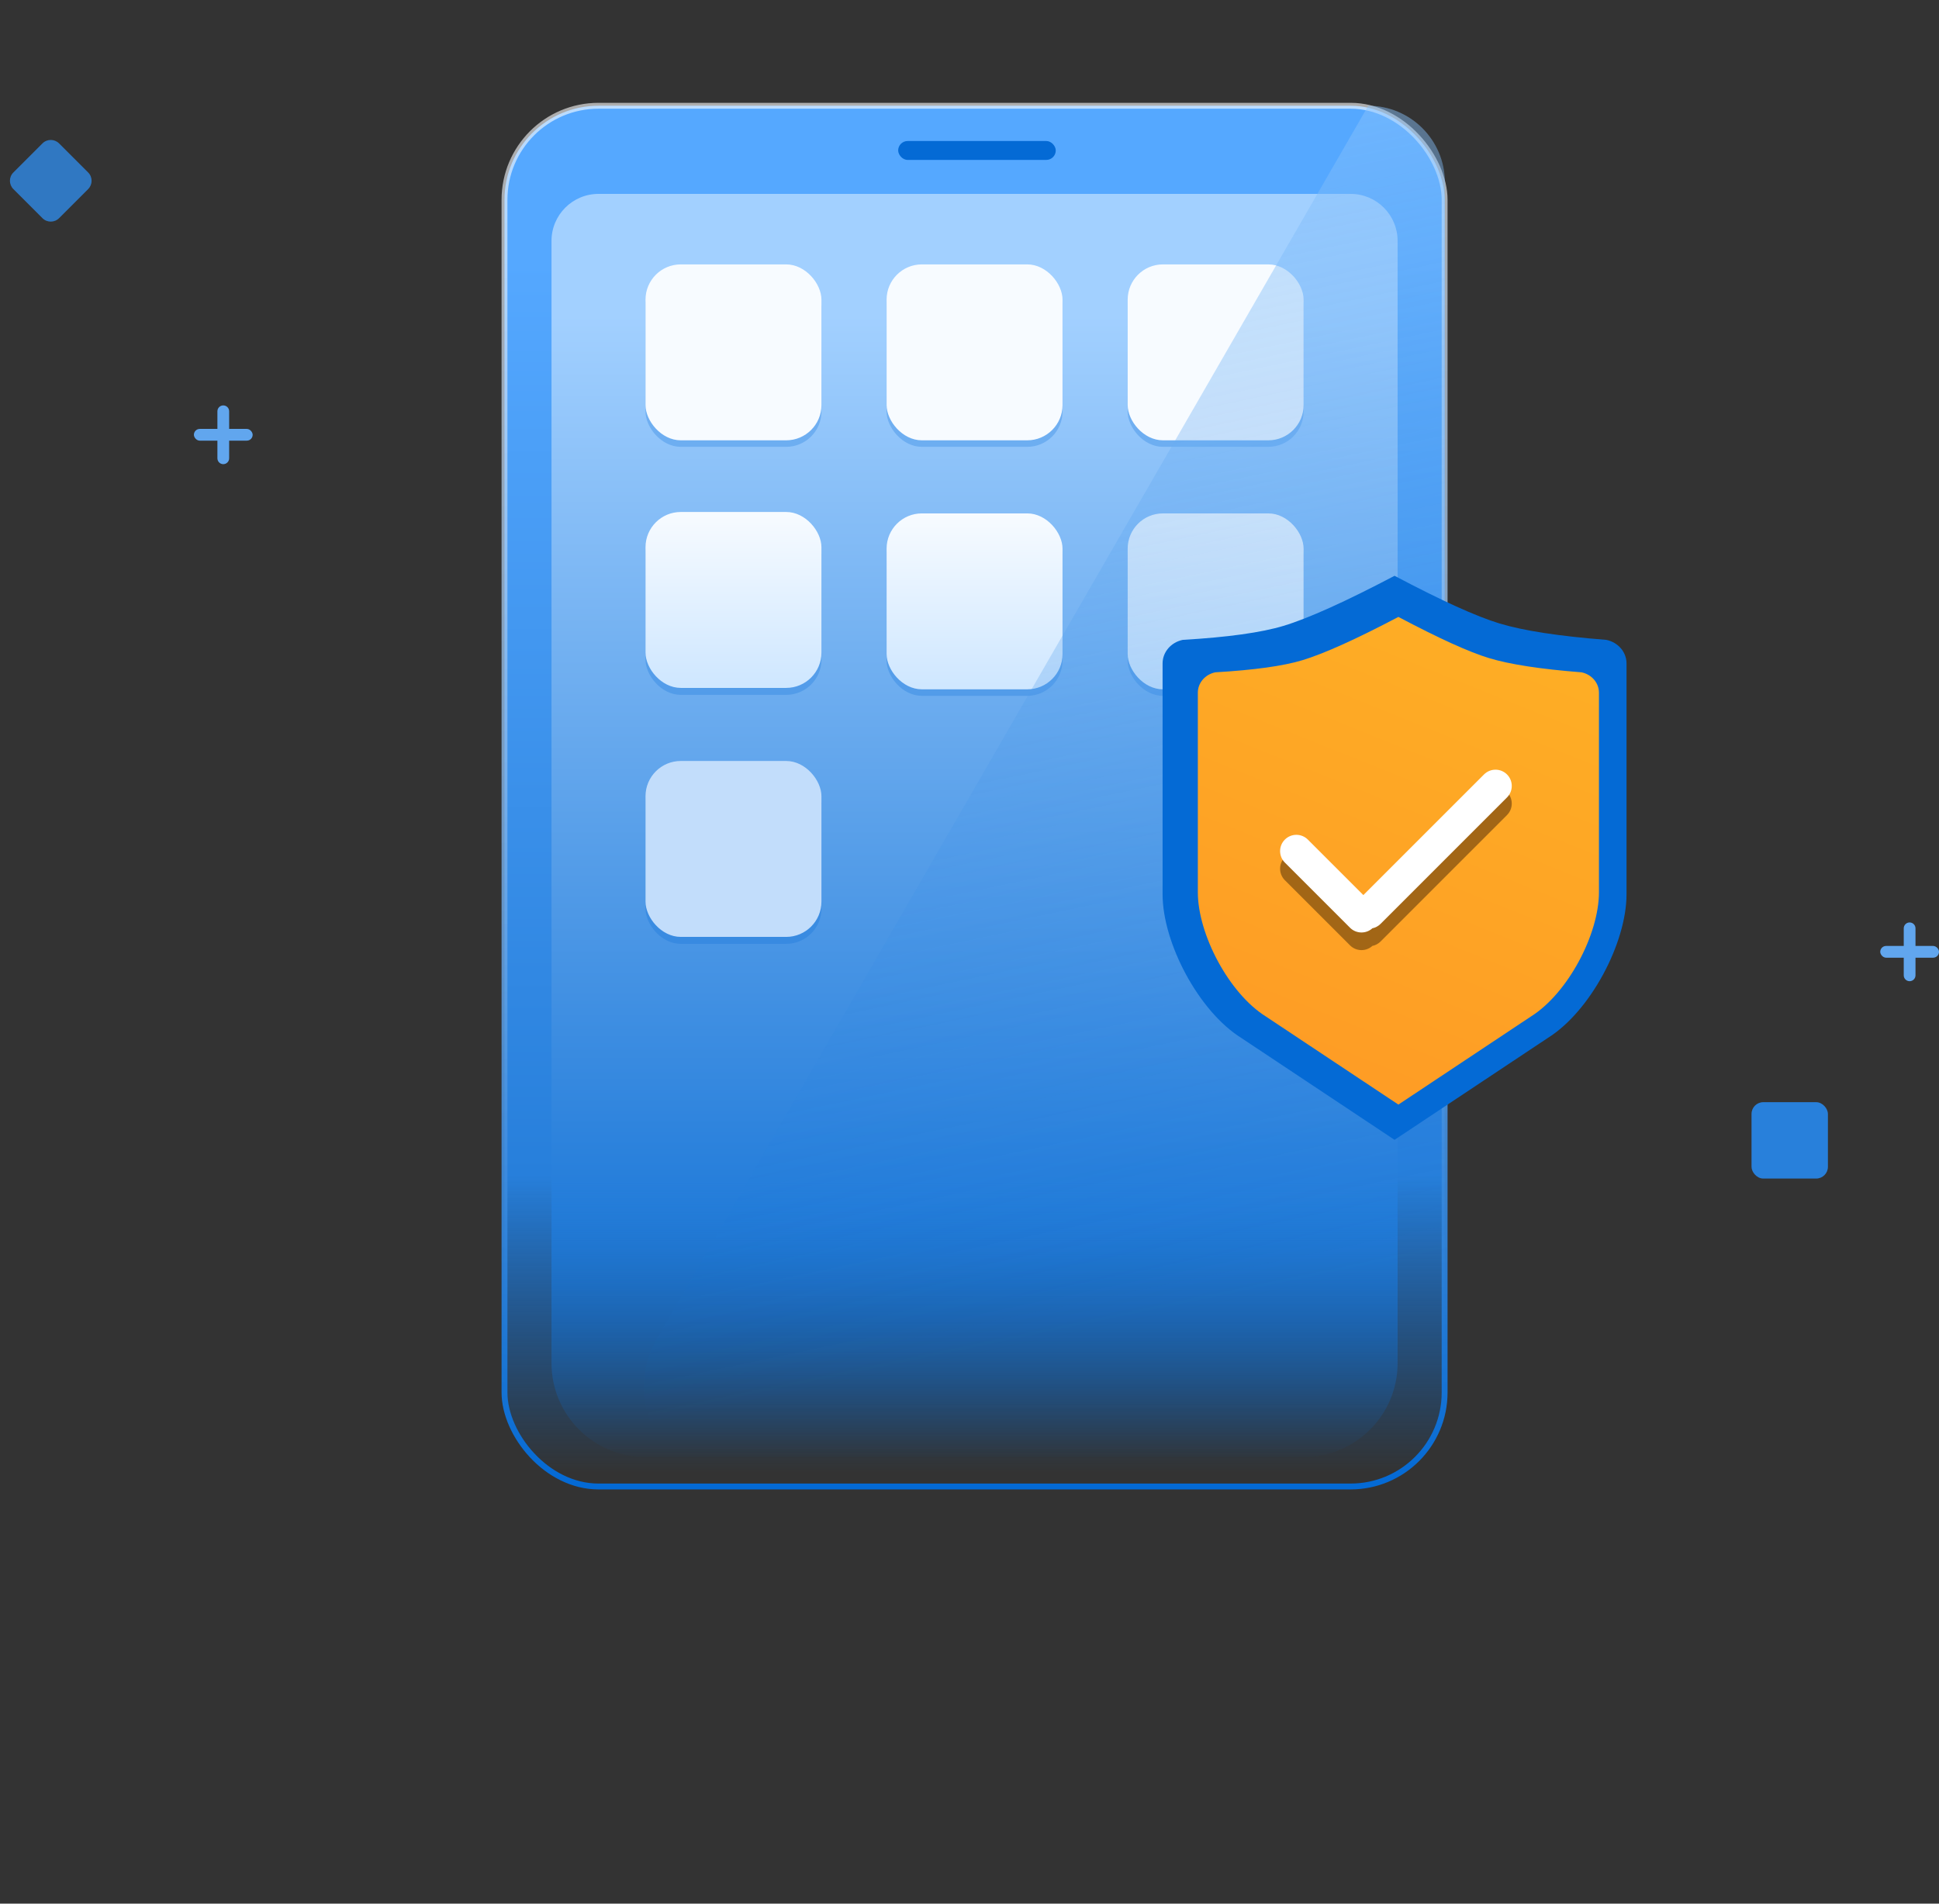
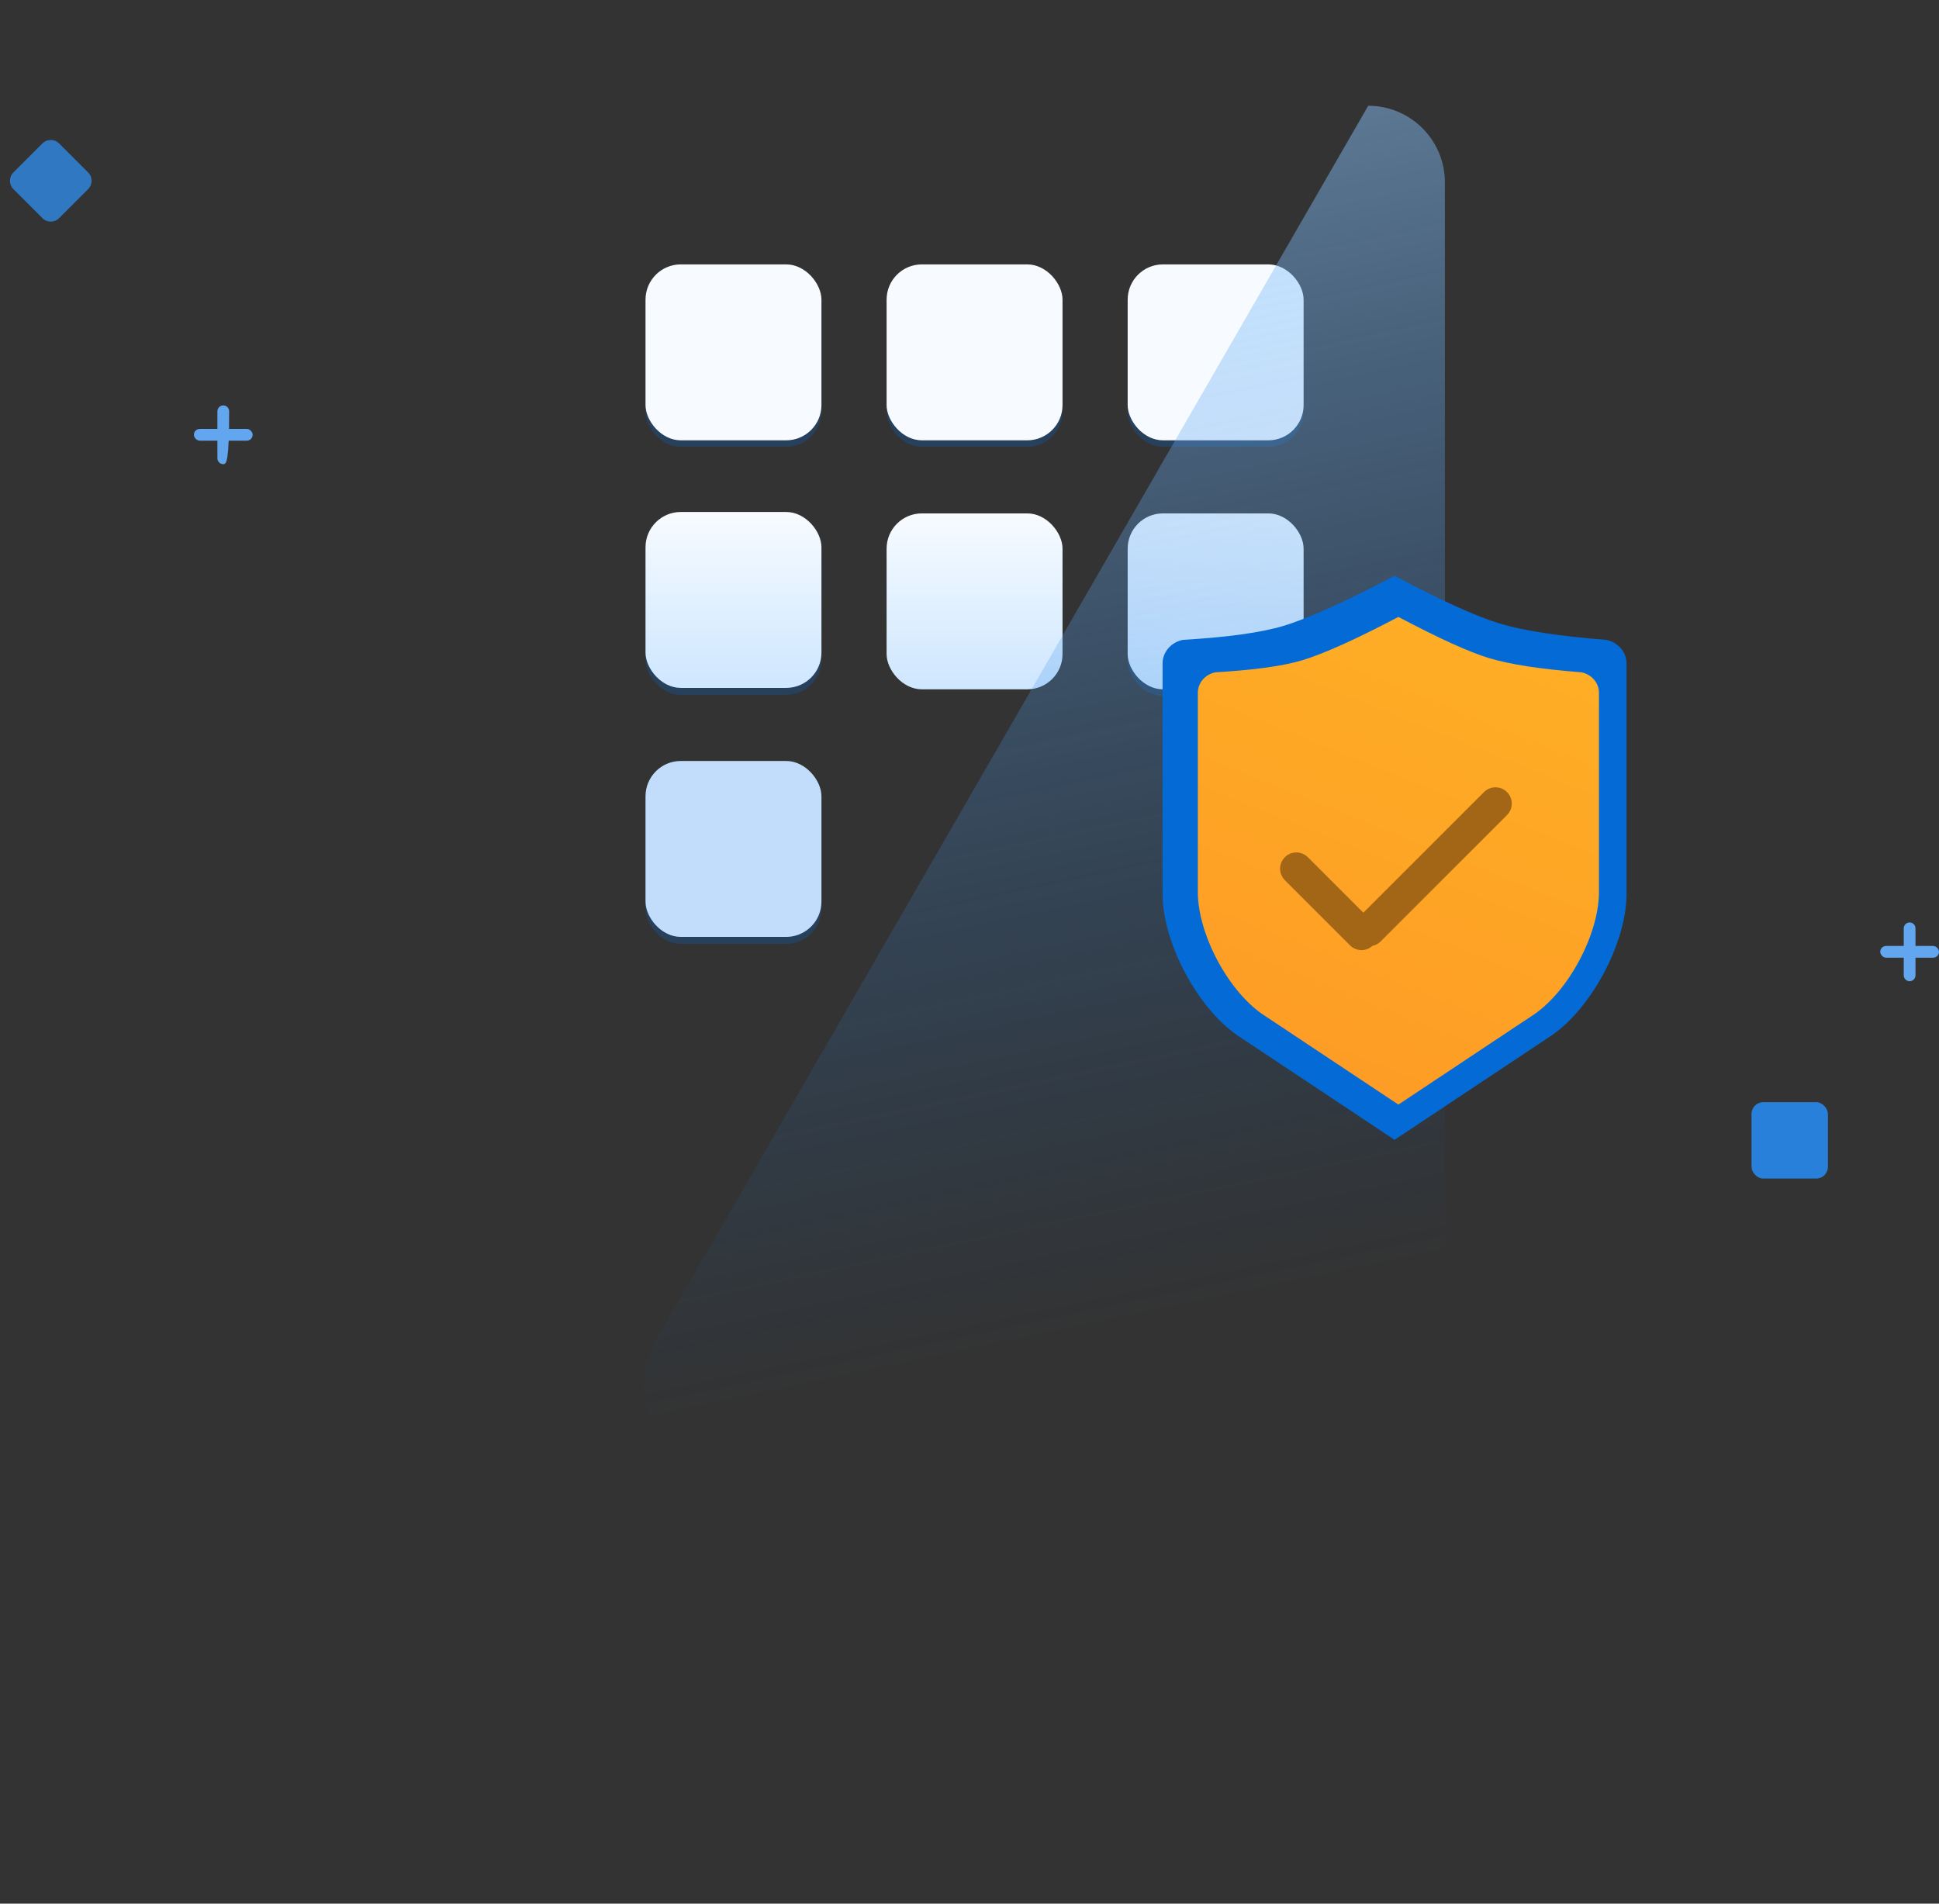
<svg xmlns="http://www.w3.org/2000/svg" width="330px" height="324px" viewBox="0 0 330 324" version="1.1">
  <rect x="0" y="0" width="330" height="324" fill="#333333" stroke="none" />
  <title>APP软著认证电子版权@1x</title>
  <defs>
    <linearGradient x1="80.92%" y1="99.261%" x2="80.92%" y2="11.109%" id="linearGradient-1">
      <stop stop-color="#046AD5" stop-opacity="0" offset="0%" />
      <stop stop-color="#277FDB" offset="24.596%" />
      <stop stop-color="#55A8FF" offset="100%" />
    </linearGradient>
    <linearGradient x1="50%" y1="0%" x2="50%" y2="100%" id="linearGradient-2">
      <stop stop-color="#FFFFFF" stop-opacity="0.6" offset="0%" />
      <stop stop-color="#046AD5" offset="100%" />
    </linearGradient>
    <linearGradient x1="80.92%" y1="100%" x2="80.92%" y2="9.831%" id="linearGradient-3">
      <stop stop-color="#046AD5" stop-opacity="0" offset="0%" />
      <stop stop-color="#277FDB" offset="24.457%" />
      <stop stop-color="#A2D0FF" offset="100%" />
    </linearGradient>
    <linearGradient x1="50%" y1="0%" x2="50%" y2="100%" id="linearGradient-4">
      <stop stop-color="#F7FBFF" offset="0%" />
      <stop stop-color="#CFE7FF" offset="97.966%" />
    </linearGradient>
    <linearGradient x1="65.625%" y1="88.164%" x2="54.732%" y2="0%" id="linearGradient-5">
      <stop stop-color="#046AD5" stop-opacity="0" offset="0%" />
      <stop stop-color="#91C8FF" offset="100%" />
    </linearGradient>
    <linearGradient x1="70.913%" y1="0%" x2="34.914%" y2="109.626%" id="linearGradient-6">
      <stop stop-color="#FEAE25" offset="0%" />
      <stop stop-color="#FE9A25" offset="100%" />
    </linearGradient>
  </defs>
  <g id="改版产品页" stroke="none" stroke-width="1" fill="none" fill-rule="evenodd">
    <g id="APP软著认证电子版权" transform="translate(-1152, -96)">
      <g id="编组-18" transform="translate(1152, 96)">
        <g id="编组-10备份-2" transform="translate(85.861, 18)">
          <g id="编组-11备份-3">
-             <rect id="矩形" stroke="url(#linearGradient-2)" fill="url(#linearGradient-1)" x="0" y="0" width="160" height="235" rx="16" />
-             <path d="M16,15 L144,15 C148.418,15 152,18.582 152,23 L152,214 C152,222.837 144.837,230 136,230 L24,230 C15.163,230 8,222.837 8,214 L8,23 C8,18.582 11.582,15 16,15 Z" id="矩形" fill="url(#linearGradient-3)" />
            <g id="编组-8" transform="translate(24, 27)">
              <rect id="矩形" fill="#046AD5" opacity="0.249" x="0" y="1.109" width="29.941" height="29.941" rx="6" />
              <rect id="矩形备份-6" fill="#046AD5" opacity="0.249" x="0" y="43.323" width="29.941" height="29.941" rx="6" />
              <rect id="矩形备份-18" fill="#046AD5" opacity="0.249" x="0" y="85.703" width="29.941" height="29.941" rx="6" />
              <rect id="矩形备份-2" fill="#046AD5" opacity="0.249" x="41.03" y="1.109" width="29.941" height="29.941" rx="6" />
-               <rect id="矩形备份-19" fill="#046AD5" opacity="0.249" x="41.03" y="43.489" width="29.941" height="29.941" rx="6" />
              <rect id="矩形备份-4" fill="#046AD5" opacity="0.249" x="82.059" y="1.109" width="29.941" height="29.941" rx="6" />
              <rect id="矩形备份-20" fill="#046AD5" opacity="0.249" x="82.059" y="43.489" width="29.941" height="29.941" rx="6" />
              <rect id="矩形" fill="#F7FBFF" x="0" y="0" width="29.941" height="29.941" rx="6" />
              <rect id="矩形备份-7" fill="url(#linearGradient-4)" x="0" y="42.139" width="29.941" height="29.941" rx="6" />
              <rect id="矩形备份-21" fill="#C2DDFB" x="0" y="84.519" width="29.941" height="29.941" rx="6" />
              <rect id="矩形备份-3" fill="#F7FBFF" x="41.03" y="0" width="29.941" height="29.941" rx="6" />
              <rect id="矩形备份-22" fill="url(#linearGradient-4)" x="41.03" y="42.38" width="29.941" height="29.941" rx="6" />
              <rect id="矩形备份-5" fill="#F7FBFF" x="82.059" y="0" width="29.941" height="29.941" rx="6" />
              <rect id="矩形备份-23" fill="url(#linearGradient-4)" x="82.059" y="42.38" width="29.941" height="29.941" rx="6" />
            </g>
-             <rect id="矩形" fill="#046AD5" x="67" y="6" width="26.82" height="3.218" rx="1.609" />
            <path d="M160.046,13.046 L160.046,218 C160.046,226.837 152.883,234 144.046,234 L39.703,234 C30.866,234 23.703,226.837 23.703,218 C23.703,215.193 24.441,212.436 25.844,210.004 L147,0 L147,0 C154.205,1.14752639e-14 160.046,5.841 160.046,13.046 Z" id="矩形" fill="url(#linearGradient-5)" opacity="0.5" />
          </g>
          <g id="编组-9" transform="translate(112, 80)">
            <path d="M3.435,10.905 C11.089,10.458 16.804,9.663 20.58,8.521 C24.814,7.24 31.114,4.399 39.479,0 C47.454,4.219 53.409,6.923 57.345,8.114 C61.419,9.347 67.479,10.277 75.524,10.905 C77.53,11.322 78.959,12.988 78.959,14.912 L78.959,54.209 C78.959,62.444 72.855,74.111 65.533,78.679 L39.479,96 L13.425,78.679 C6.104,74.112 0.002,62.447 0,54.213 L0,14.912 C0,12.988 1.428,11.322 3.435,10.905 Z" id="路径备份-3" fill="#046AD5" />
            <path d="M8.97,16.428 C15.588,16.042 20.529,15.354 23.793,14.367 C27.454,13.259 32.901,10.804 40.133,7 C47.028,10.647 52.177,12.986 55.58,14.015 C59.102,15.081 64.341,15.885 71.297,16.428 C73.032,16.789 74.266,18.229 74.266,19.892 L74.266,53.868 C74.266,60.988 68.99,71.075 62.659,75.025 L40.133,90 L17.607,75.025 C11.278,71.076 6.002,60.991 6,53.871 L6,19.892 C6,18.229 7.235,16.789 8.97,16.428 Z" id="路径备份-3" fill="url(#linearGradient-6)" />
            <path d="M54.704,36.81 C55.785,35.73 57.537,35.73 58.617,36.81 C59.698,37.891 59.698,39.643 58.617,40.723 L58.617,40.723 L37.096,62.245 C36.7,62.641 36.214,62.892 35.705,62.997 L35.81,62.897 C34.73,63.978 32.978,63.978 31.897,62.897 L20.81,51.81 C19.73,50.73 19.73,48.978 20.81,47.897 C21.891,46.817 23.643,46.817 24.723,47.897 L34.17,57.344 Z" id="形状结合" fill="#A26616" />
-             <path d="M54.704,33.81 C55.785,32.73 57.537,32.73 58.617,33.81 C59.698,34.891 59.698,36.643 58.617,37.723 L58.617,37.723 L37.096,59.245 C36.7,59.641 36.214,59.892 35.705,59.997 L35.81,59.897 C34.73,60.978 32.978,60.978 31.897,59.897 L20.81,48.81 C19.73,47.73 19.73,45.978 20.81,44.897 C21.891,43.817 23.643,43.817 24.723,44.897 L34.17,54.344 Z" id="形状结合" fill="#FFFFFF" />
          </g>
        </g>
        <g id="编组-16" transform="translate(0.861, 22.991)">
          <path d="M4.278,2.278 L11.278,2.278 C12.383,2.278 13.278,3.174 13.278,4.278 L13.278,11.278 C13.278,12.383 12.383,13.278 11.278,13.278 L4.278,13.278 C3.174,13.278 2.278,12.383 2.278,11.278 L2.278,4.278 C2.278,3.174 3.174,2.278 4.278,2.278 Z" id="矩形" fill="#3085DD" opacity="0.842" transform="translate(7.778, 7.778) rotate(45) translate(-7.778, -7.778) " />
          <g id="编组-29" transform="translate(32.139, 46.009)" fill="#61A6EE">
            <rect id="矩形" x="0" y="4" width="10" height="2" rx="1" />
-             <path d="M1,4 L9,4 C9.552,4 10,4.448 10,5 C10,5.552 9.552,6 9,6 L1,6 C0.448,6 3.38176876e-17,5.552 0,5 C-6.76353751e-17,4.448 0.448,4 1,4 Z" id="矩形" transform="translate(5, 5) rotate(90) translate(-5, -5) " />
+             <path d="M1,4 C9.552,4 10,4.448 10,5 C10,5.552 9.552,6 9,6 L1,6 C0.448,6 3.38176876e-17,5.552 0,5 C-6.76353751e-17,4.448 0.448,4 1,4 Z" id="矩形" transform="translate(5, 5) rotate(90) translate(-5, -5) " />
          </g>
          <g id="编组-29备份" transform="translate(319.139, 134.009)" fill="#61A6EE">
            <rect id="矩形" x="0" y="4" width="10" height="2" rx="1" />
            <path d="M1,4 L9,4 C9.552,4 10,4.448 10,5 C10,5.552 9.552,6 9,6 L1,6 C0.448,6 3.38176876e-17,5.552 0,5 C-6.76353751e-17,4.448 0.448,4 1,4 Z" id="矩形" transform="translate(5, 5) rotate(90) translate(-5, -5) " />
          </g>
          <rect id="矩形备份-10" fill="#2880DB" x="297.233" y="164.599" width="13" height="13" rx="2" />
        </g>
      </g>
    </g>
  </g>
</svg>